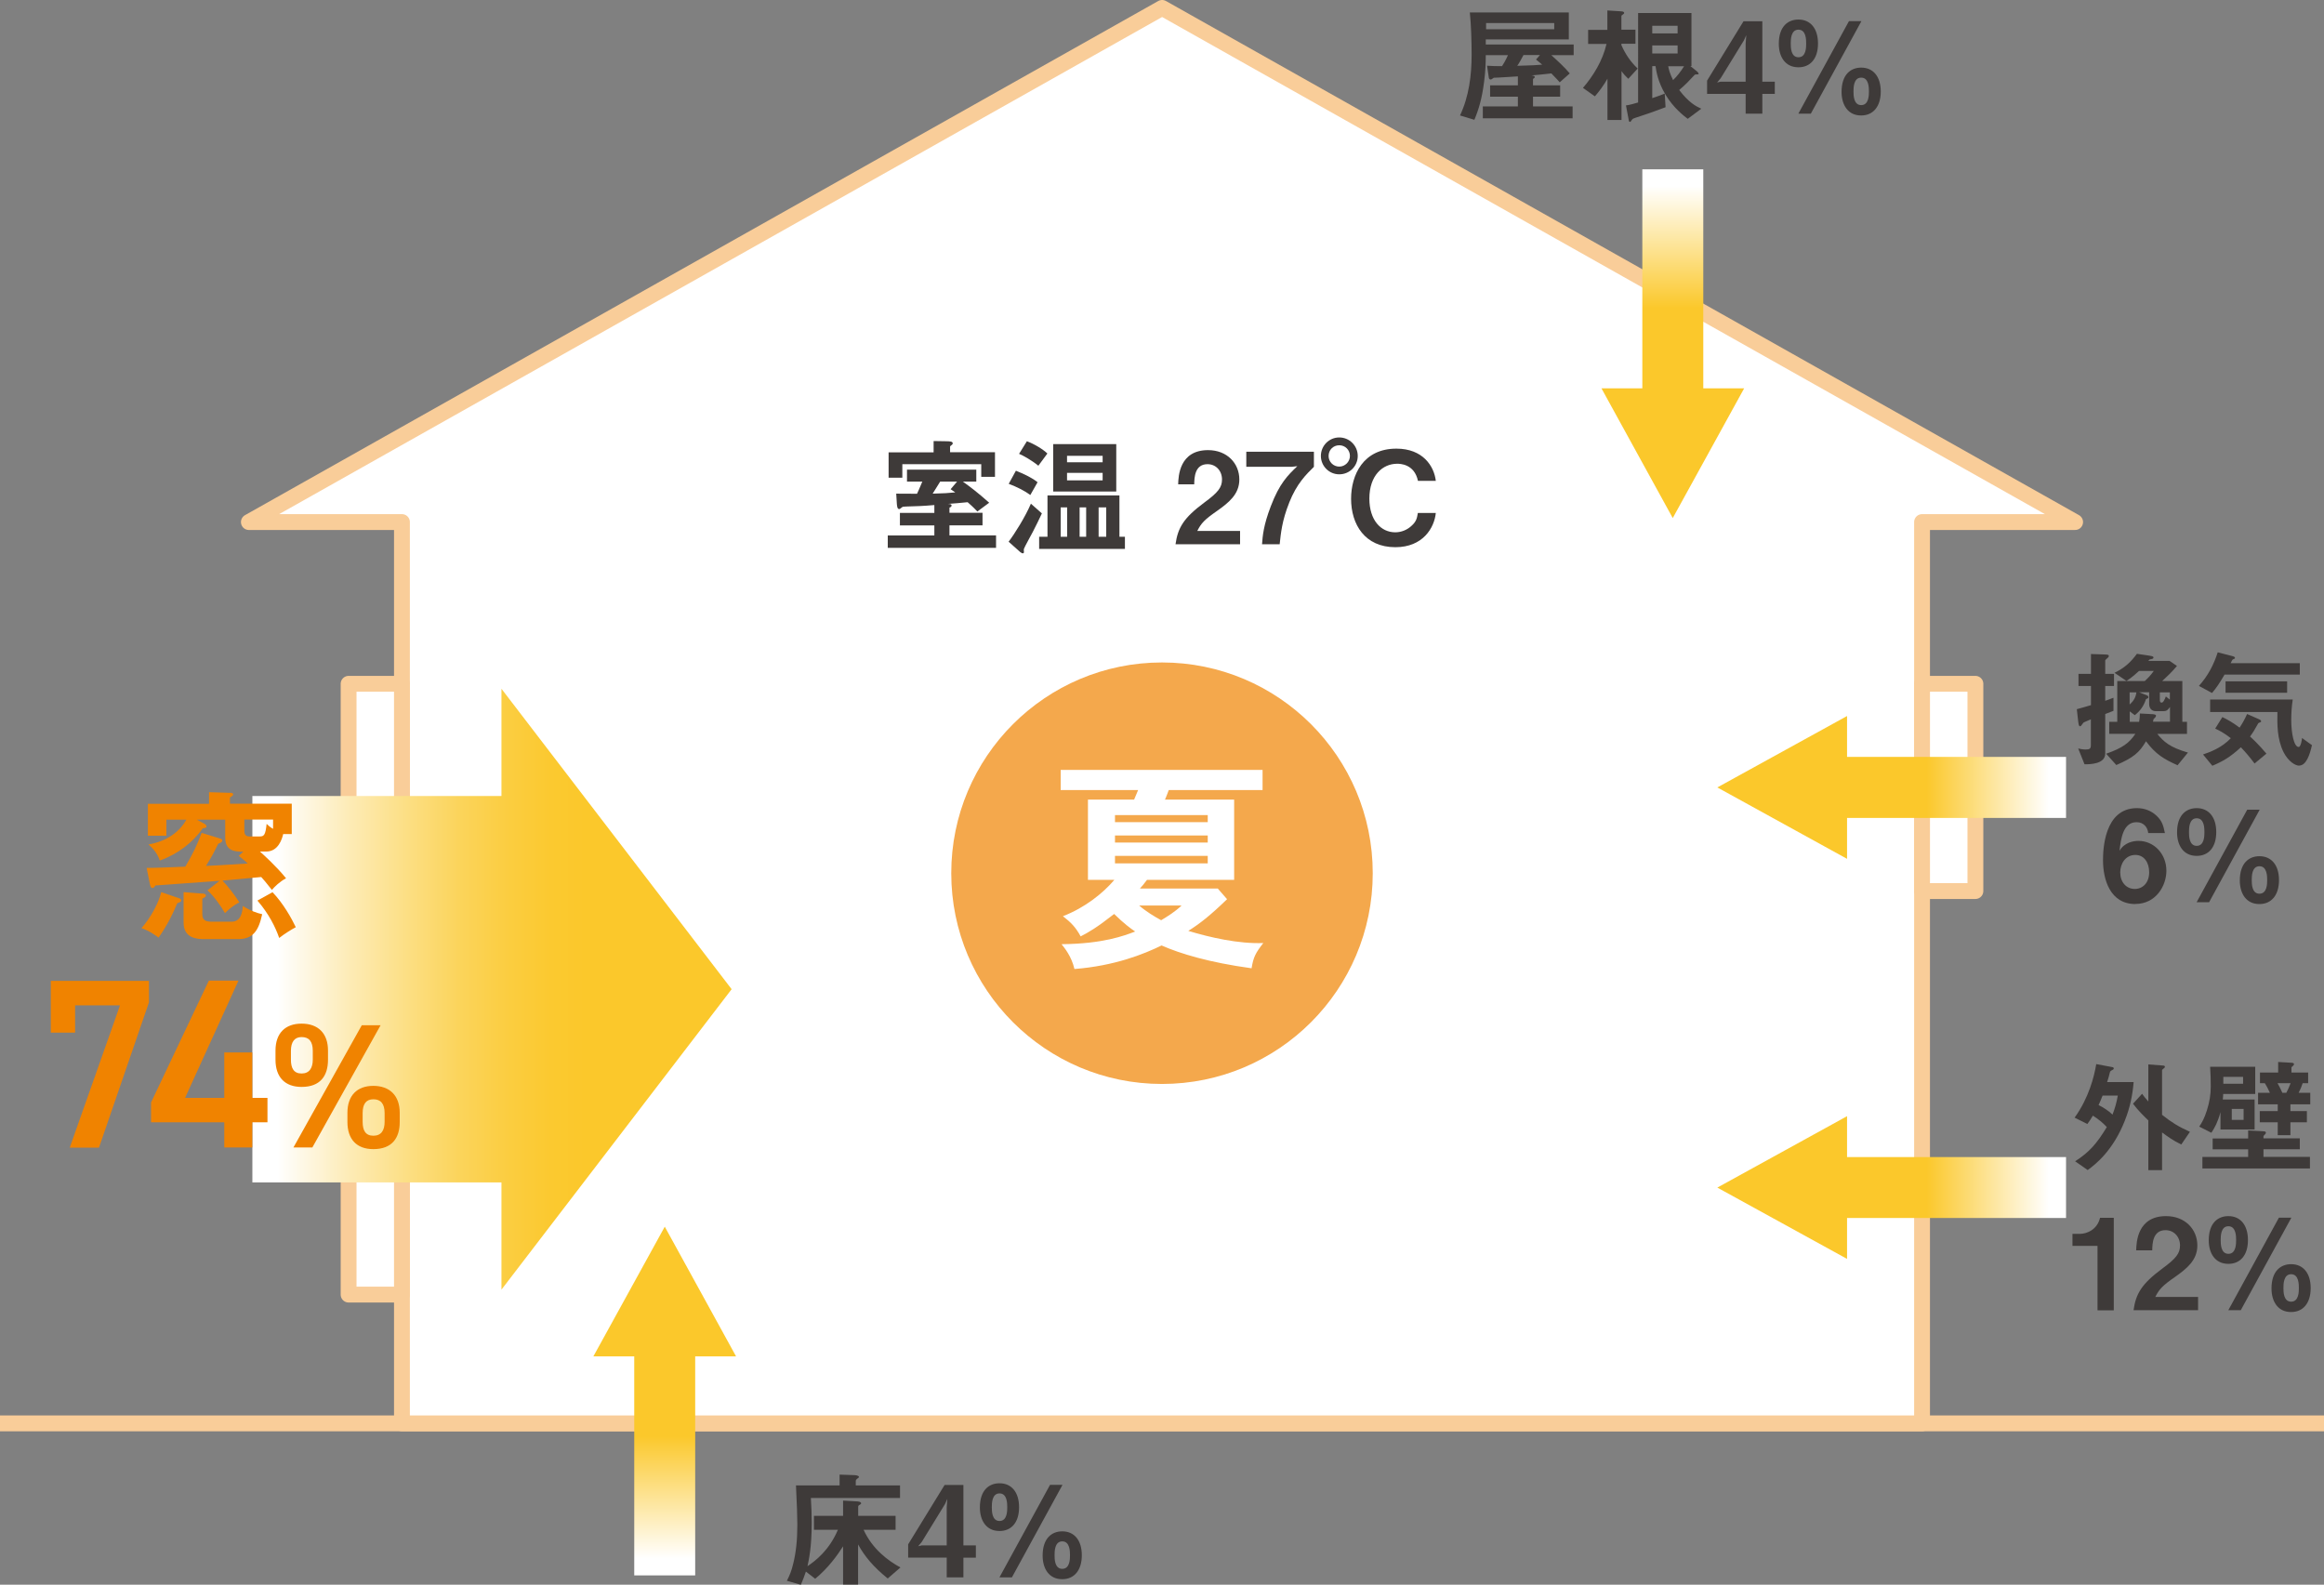
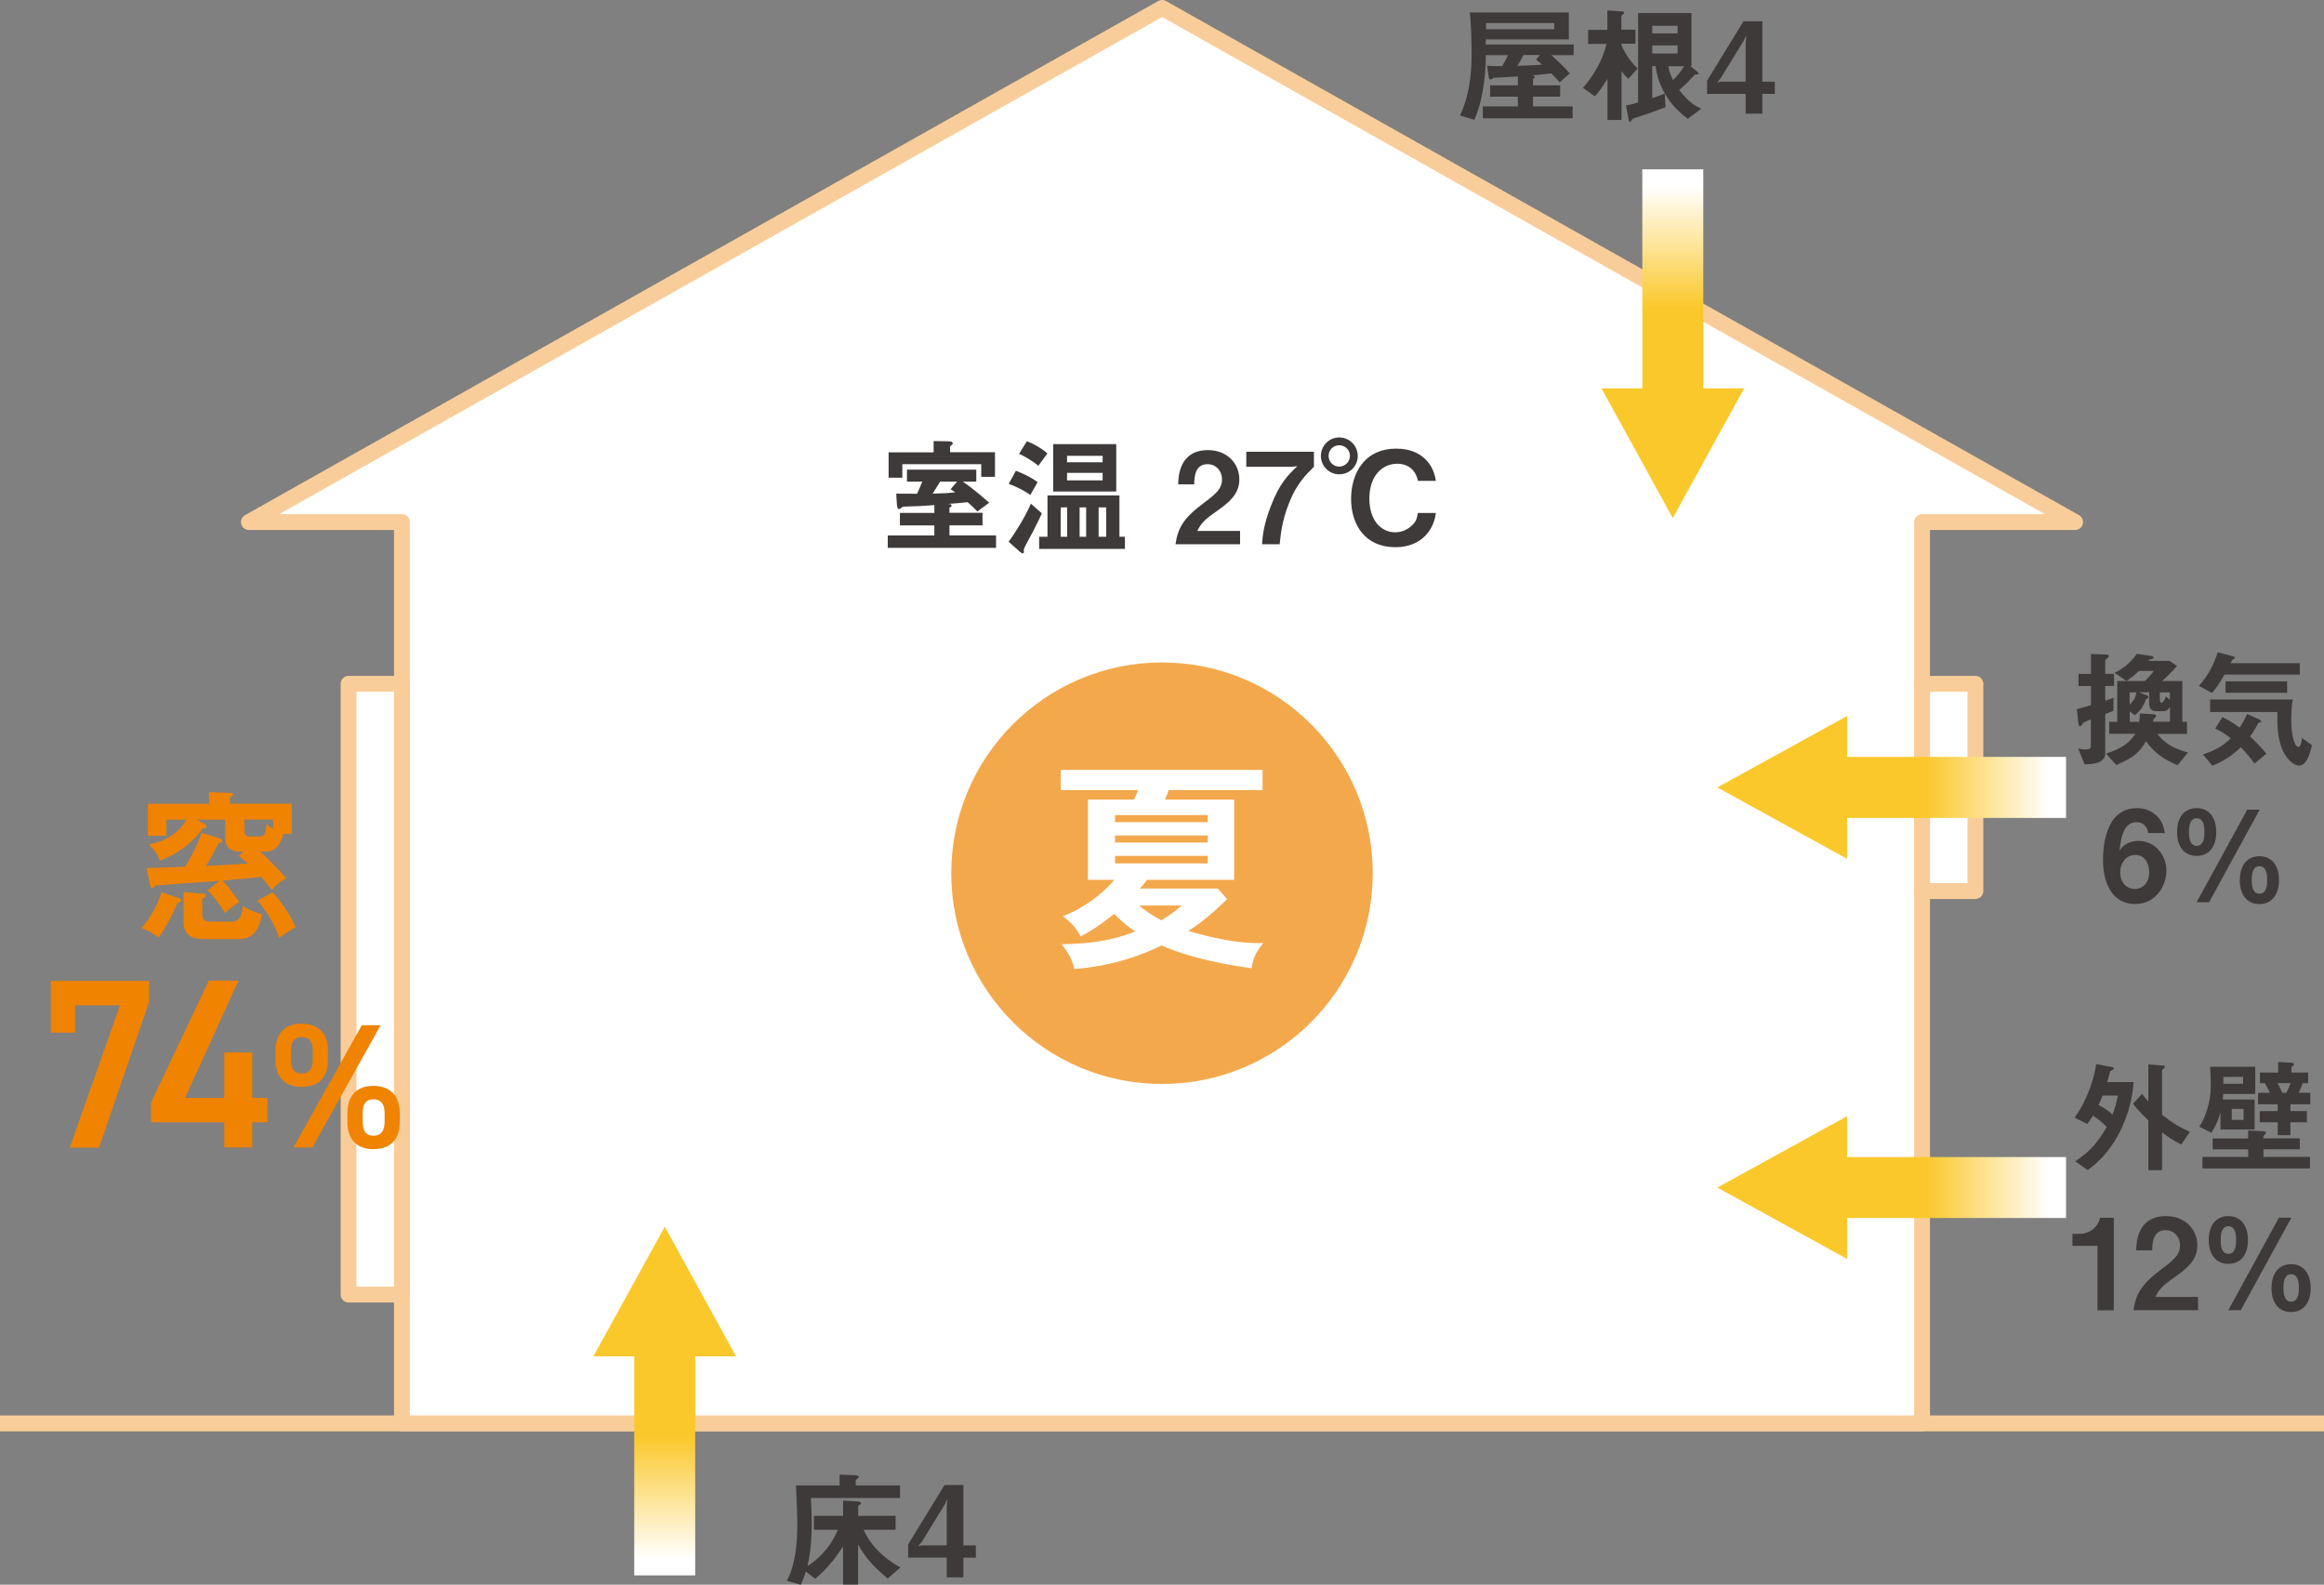
<svg xmlns="http://www.w3.org/2000/svg" xmlns:xlink="http://www.w3.org/1999/xlink" id="_レイヤー_2" data-name="レイヤー 2" viewBox="0 0 220 150.01">
  <rect x="0" y="0" width="220" height="150.01" fill="#808080" stroke="none" />
  <defs>
    <style>
      .cls-1 {
        fill: url(#_名称未設定グラデーション_32-2);
      }

      .cls-1, .cls-2, .cls-3, .cls-4, .cls-5, .cls-6, .cls-7, .cls-8, .cls-9 {
        stroke-width: 0px;
      }

      .cls-2 {
        fill: url(#_名称未設定グラデーション_32-4);
      }

      .cls-3 {
        fill: url(#_名称未設定グラデーション_32-3);
      }

      .cls-4 {
        fill: url(#_名称未設定グラデーション_26);
      }

      .cls-5 {
        fill: url(#_名称未設定グラデーション_32);
      }

      .cls-10 {
        stroke: #f9cd99;
        stroke-linejoin: round;
        stroke-width: 1.5px;
      }

      .cls-10, .cls-9 {
        fill: #fff;
      }

      .cls-6 {
        fill: #f4a84c;
      }

      .cls-7 {
        fill: #3e3a39;
      }

      .cls-8 {
        fill: #f08300;
      }
    </style>
    <linearGradient id="_名称未設定グラデーション_26" data-name="名称未設定グラデーション 26" x1="10822.12" y1="6993.39" x2="10888.43" y2="6993.39" gradientTransform="translate(10912.71 7087.02) rotate(-180)" gradientUnits="userSpaceOnUse">
      <stop offset=".53" stop-color="#fbc82b" />
      <stop offset=".58" stop-color="#fbc930" />
      <stop offset=".64" stop-color="#fbcd40" />
      <stop offset=".71" stop-color="#fbd45b" />
      <stop offset=".78" stop-color="#fcde81" />
      <stop offset=".86" stop-color="#fdeab1" />
      <stop offset=".94" stop-color="#fef9ea" />
      <stop offset=".97" stop-color="#fff" />
    </linearGradient>
    <linearGradient id="_名称未設定グラデーション_32" data-name="名称未設定グラデーション 32" x1="10928.52" y1="6974.4" x2="10943.18" y2="6974.4" gradientTransform="translate(11122.51 7086.81) rotate(-180)" gradientUnits="userSpaceOnUse">
      <stop offset="0" stop-color="#fff" />
      <stop offset=".79" stop-color="#fbc82b" />
    </linearGradient>
    <linearGradient id="_名称未設定グラデーション_32-2" data-name="名称未設定グラデーション 32" x1="1910.14" y1="9045.32" x2="1924.8" y2="9045.32" gradientTransform="translate(9203.67 -1892.52) rotate(90)" xlink:href="#_名称未設定グラデーション_32" />
    <linearGradient id="_名称未設定グラデーション_32-3" data-name="名称未設定グラデーション 32" x1="8792.88" y1="-2049.5" x2="8807.53" y2="-2049.5" gradientTransform="translate(2112.43 8940.42) rotate(-90)" xlink:href="#_名称未設定グラデーション_32" />
    <linearGradient id="_名称未設定グラデーション_32-4" data-name="名称未設定グラデーション 32" x1="10928.52" y1="7012.27" x2="10943.18" y2="7012.27" xlink:href="#_名称未設定グラデーション_32" />
  </defs>
  <g id="_レイヤー_1-2" data-name="レイヤー 1">
    <g>
      <line class="cls-10" y1="134.74" x2="220" y2="134.74" />
      <g>
        <polygon class="cls-10" points="196.44 49.42 110.01 .75 23.56 49.42 38.05 49.42 38.05 134.74 181.95 134.74 181.95 49.42 196.44 49.42" />
        <g>
          <path class="cls-7" d="m84.04,51.87v-1.18h4.41v-.95h-3.26v-1.19h3.26v-.74c-1.16.1-1.68.11-2.69.14-.28.01-.3.01-.41.1-.12.1-.17.14-.23.14-.18,0-.2-.28-.22-.49l-.06-.97c.62.01.76.01,1.97.01.14-.3.18-.38.5-1.15h-1.45v-1.13h6.56v1.13h-1.27c.68.49,1.38,1.01,2.49,2l-1.12.83c-.44-.47-.72-.7-.92-.88-.65.07-1.32.12-1.86.16l.18.02c.11.01.16.06.16.14,0,.12-.14.17-.2.19v.49h3.13v1.19h-3.13v.95h4.41v1.18h-10.27Zm8.85-6.72v-1.21h-7.47v1.28h-1.3v-2.4h4.26v-1.07l1.25.02c.32.01.56.02.56.2,0,.07-.05.11-.08.14-.12.08-.17.13-.17.18v.52h4.25v2.33h-1.3Zm-3.89.44c-.28.46-.49.8-.71,1.14,1-.02,1.56-.06,2.14-.12-.2-.13-.23-.16-.44-.3l.61-.72h-1.59Z" />
          <path class="cls-7" d="m97.77,50.35c-.13.26-.8,1.45-.85,1.63-.01.04.01.24.01.29,0,.08-.06.11-.12.11-.08,0-.2-.11-.24-.13l-1.09-.97c.58-.76,1.58-2.36,2.11-3.6l1.04.92c-.28.59-.56,1.18-.86,1.75Zm-.23-3.49c-.54-.4-1.3-.78-2.05-1.06l.68-1.24c.82.32,1.61.72,2.05,1.09l-.68,1.2Zm.76-2.77c-.61-.5-1.44-.97-1.83-1.13l.74-1.19c.71.26,1.54.77,1.94,1.16l-.85,1.15Zm.07,7.87v-1.15h.79v-3.91h6.81v3.91h.52v1.15h-8.12Zm1.33-5.43v-4.49h5.97v4.49h-5.97Zm1.32,1.5h-.61v2.78h.61v-2.78Zm3.36-4.88h-3.37v.61h3.37v-.61Zm0,1.61h-3.37v.71h3.37v-.71Zm-1.56,3.27h-.62v2.78h.62v-2.78Zm1.9,0h-.72v2.78h.72v-2.78Z" />
          <path class="cls-7" d="m111.28,51.52c.22-1.56.76-2.49,2.73-3.95,1.28-.94,1.67-1.42,1.67-2.18,0-.83-.58-1.45-1.37-1.45-1.21,0-1.25,1.26-1.26,1.91h-1.52c.02-.78.12-3.24,2.83-3.24,1.8,0,2.96,1.25,2.96,2.78,0,1.4-1,2.19-2.13,2.99-1.18.82-1.48,1.15-1.85,1.88h4.05v1.26h-6.12Z" />
          <path class="cls-7" d="m122.04,47.59c-.68,1.7-.79,2.89-.9,3.93h-1.67c.06-.8.13-1.77.83-3.6.82-2.16,1.61-2.93,2.51-3.79l-.54.06h-4.29v-1.43h6.4v1.43c-.73.72-1.62,1.58-2.34,3.39Z" />
          <path class="cls-7" d="m125.04,43.16c0-.96.77-1.75,1.74-1.75s1.75.79,1.75,1.75-.77,1.74-1.75,1.74-1.74-.8-1.74-1.74Zm2.75,0c0-.56-.44-1.01-1.01-1.01s-1.01.44-1.01,1.01.46,1.01,1.01,1.01,1.01-.46,1.01-1.01Zm6.44,2.36c-.34-1.62-1.73-1.62-1.97-1.62-1.37,0-2.63,1.1-2.63,3.3,0,2.05,1.1,3.19,2.45,3.19.56,0,1.14-.22,1.58-.65.41-.38.48-.68.56-1.18h1.7c-.14,1.4-1.21,3.24-3.83,3.24-2.88,0-4.19-2.15-4.19-4.58,0-2.25,1.14-4.75,4.29-4.75,2.51,0,3.57,1.66,3.73,3.05h-1.72Z" />
        </g>
        <g>
          <path class="cls-7" d="m146.84,5.21c.61.55,1.22,1.1,1.76,1.74l-.95.84c-.14-.16-.34-.38-.79-.84-.65.08-1.37.14-1.89.19.17.02.32.05.32.16,0,.07-.1.12-.17.17v.61h2.57v1.07h-2.57v.92h3.75v1.13h-8.5v-1.13h3.32v-.92h-2.63v-1.07h2.63v-.85c-.71.05-1.73.11-1.8.11-.06,0-.4.01-.48.02-.04.01-.22.17-.28.17-.16,0-.19-.12-.2-.24l-.16-1.07c.47.04.89.04,1.42.04.12-.17.37-.6.56-1.04h-2.1c-.01.8-.02,1.45-.16,2.53-.2,1.57-.5,2.59-.92,3.59l-1.36-.41c.85-1.8,1.1-3.8,1.1-5.78,0-1.19-.05-2.85-.17-3.97h9.37v2.55h-7.86v.48h8.32v1.01h-2.16Zm.29-3.03h-6.45v.59h6.45v-.59Zm-1.72,3.45l.37-.42h-1.56c-.19.36-.42.79-.59,1.02,1.46-.04,1.81-.06,2.36-.11-.19-.17-.22-.18-.59-.49Z" />
          <path class="cls-7" d="m154.15,7.47c-.32-.31-.47-.48-.65-.74v4.63h-1.33v-3.91c-.34.61-.82,1.25-1.19,1.67l-1.13-.8c.98-1.14,1.86-2.57,2.23-4.16h-1.74v-1.33h1.82V.99l1.27.08c.23.01.32.06.32.16,0,.06-.05.08-.08.11-.17.12-.18.13-.18.19v1.28h1.33v1.33h-1.33v.13c.38.86.84,1.55,1.54,2.22l-.89.97Zm5.62,3.78c-.38-.29-1.34-1.02-2.1-2.28-.74-1.24-.88-2.24-.95-2.71h-.31v3.03c.6-.2.82-.28,1.18-.43l.08,1.29c-.95.36-1.9.7-2.85,1-.19.06-.25.08-.34.2-.12.17-.13.19-.17.19-.11,0-.12-.12-.14-.25l-.25-1.31c.37-.05.83-.18,1.15-.28V1.23h5.05v5.02h-.1l.65.53s.13.13.13.2c0,.06-.06.06-.14.06-.16,0-.2.01-.25.06-.5.54-.88.94-1.45,1.42.91,1.19,1.58,1.54,2.09,1.77l-1.27.95Zm-.96-8.81h-2.4v.72h2.4v-.72Zm0,1.86h-2.4v.76h2.4v-.76Zm-.89,1.97c.07.35.14.66.46,1.31.37-.34.78-.88,1.04-1.31h-1.5Z" />
          <path class="cls-7" d="m166.83,8.89v1.87h-1.58v-1.87h-3.65v-1.26l3.45-5.62h1.78v5.72h1.18v1.16h-1.18Zm-1.76-5.04l-2.18,3.55-.34.41.34-.08h2.36v-3.61l.06-.79-.24.53Z" />
-           <path class="cls-7" d="m172.1,4.12c0,1.44-.73,2.25-1.85,2.25-1.26,0-1.86-1-1.86-2.23,0-1.62.85-2.29,1.86-2.29,1.13,0,1.85.84,1.85,2.27Zm-2.58,0c0,.34,0,1.3.73,1.3s.73-.96.73-1.3,0-1.31-.73-1.31-.73.96-.73,1.31Zm.72,6.64l4.79-8.76h1.18l-4.79,8.76h-1.18Zm7.8-2.1c0,1.44-.73,2.27-1.85,2.27-1.26.01-1.86-1.01-1.86-2.23,0-1.63.85-2.3,1.86-2.3,1.13,0,1.85.84,1.85,2.27Zm-2.58,0c0,.34,0,1.29.73,1.29s.73-.96.73-1.29,0-1.31-.73-1.31-.73.96-.73,1.31Z" />
        </g>
        <g>
          <path class="cls-7" d="m84.02,149.41c-1.32-1.07-2.16-2.06-2.79-3.21v3.8h-1.42v-3.62c-.55.85-1.39,2.04-2.64,3.07l-.88-.68c-.16.47-.29.82-.48,1.25l-1.32-.38c.25-.5.43-.89.61-1.66.25-1.03.38-2.18.38-3.66,0-.53-.04-2.02-.13-3.71h4.13v-1.02l1.43.05s.4.02.4.17c0,.05-.06.1-.11.13-.14.1-.19.17-.19.25v.42h4.19v1.19h-8.44c.05.66.08,1.73.08,2.33,0,2.39-.28,3.55-.4,4.13.77-.52,2.06-1.51,2.88-3.45h-2.27v-1.32h2.76v-1.44l1.24.07c.1,0,.47.02.47.19,0,.06-.11.12-.14.14-.04.01-.14.08-.14.16v.88h3.54v1.32h-3.03c.84,1.85,2.35,2.95,3.49,3.57l-1.2,1.04Z" />
          <path class="cls-7" d="m91.2,147.45v1.87h-1.58v-1.87h-3.65v-1.26l3.45-5.62h1.78v5.72h1.18v1.16h-1.18Zm-1.76-5.04l-2.18,3.55-.34.41.34-.08h2.36v-3.61l.06-.79-.24.53Z" />
-           <path class="cls-7" d="m96.47,142.68c0,1.44-.73,2.25-1.85,2.25-1.26,0-1.86-1-1.86-2.23,0-1.62.85-2.29,1.86-2.29,1.13,0,1.85.84,1.85,2.27Zm-2.58,0c0,.34,0,1.3.73,1.3s.73-.96.73-1.3,0-1.31-.73-1.31-.73.96-.73,1.31Zm.72,6.64l4.79-8.76h1.18l-4.79,8.76h-1.18Zm7.8-2.1c0,1.44-.73,2.27-1.85,2.27-1.26.01-1.86-1.01-1.86-2.23,0-1.63.85-2.3,1.86-2.3,1.13,0,1.85.84,1.85,2.27Zm-2.58,0c0,.34,0,1.29.73,1.29s.73-.96.73-1.29,0-1.31-.73-1.31-.73.96-.73,1.31Z" />
        </g>
        <rect class="cls-10" x="33" y="64.73" width="5.05" height="57.82" />
        <rect class="cls-10" x="181.95" y="64.73" width="5.05" height="19.62" />
-         <polygon class="cls-4" points="23.89 111.93 47.47 111.93 47.47 122.08 69.26 93.64 47.47 65.2 47.47 75.35 23.89 75.35 23.89 111.93" />
        <polygon class="cls-5" points="174.85 105.66 162.57 112.42 174.85 119.17 174.85 115.3 195.58 115.3 195.58 109.53 174.85 109.53 174.85 105.66" />
        <polygon class="cls-1" points="151.6 36.76 158.35 49.04 165.11 36.76 161.24 36.76 161.24 16.03 155.47 16.03 155.47 36.76 151.6 36.76" />
        <polygon class="cls-3" points="69.68 128.4 62.93 116.12 56.17 128.4 60.04 128.4 60.04 149.13 65.81 149.13 65.81 128.4 69.68 128.4" />
        <polygon class="cls-2" points="174.85 67.78 162.57 74.54 174.85 81.3 174.85 77.43 195.58 77.43 195.58 71.65 174.85 71.65 174.85 67.78" />
        <g>
          <path class="cls-8" d="m16.96,85.03s.2.06.2.21c0,.14-.2.2-.38.26-.4.96-.87,1.97-1.77,3.26-.23-.18-.9-.67-1.62-.9.9-1.01,1.65-2.44,1.87-3.41l1.69.58Zm3.84-1.65c-.96.08-5.21.37-6.08.44-.11.15-.17.24-.29.24s-.18-.11-.23-.32l-.32-1.58c.84,0,2.74-.08,3.66-.12.75-1.28,1.1-2.01,1.55-3.2l1.69.52c.2.06.26.11.26.2,0,.17-.17.23-.38.31-.46.93-.66,1.3-1.16,2.1.75-.03,1.07-.05,3.95-.23-.32-.31-.58-.5-.85-.72l.44-.4c-.72,0-1.72,0-1.72-1.34v-1.69h-2.7l.66.35c.12.06.27.15.27.29s-.09.14-.35.17c-.9,1.31-2.35,2.45-4.07,3.06-.26-.76-.7-1.19-1.07-1.52,2.56-.44,3.45-2.1,3.58-2.35h-1.89v1.52h-1.75v-3.02h5.79v-1.1l1.98.06c.12,0,.3,0,.3.15,0,.09-.08.15-.3.3v.58h5.85v2.87h-.81c-.11.47-.46,1.66-1.62,1.66h-.58c.3.27,1.52,1.36,2.47,2.53-.58.3-1.1.81-1.34,1.1-.56-.72-.78-.96-1.01-1.22-1.78.17-1.98.18-3.67.34.44.44,1.14,1.33,1.6,2.06-.55.26-1.16.79-1.36,1.02-.38-.67-1.05-1.6-1.66-2.16l1.14-.9Zm-1.65,1.2c.11.02.34.02.34.2,0,.11-.05.12-.34.29v1.46c0,.64.4.72.93.72h1.84c.93,0,1.02-.98,1.07-1.49.66.44,1.39.69,1.83.78-.35,1.63-.91,2.36-2.3,2.36h-3.16c-.75,0-1.98-.09-1.98-1.57v-2.88l1.77.14Zm3.98-7v.99c0,.21,0,.61.46.61h1.01c.4,0,.53-.15.64-1.19.17.17.32.3.61.47v-.88h-2.71Zm2.67,6.88c1.01,1.05,1.81,2.48,2.2,3.31-.38.2-1.05.61-1.57,1.02-.35-1.02-.99-2.3-2.06-3.54l1.43-.79Z" />
          <path class="cls-8" d="m4.81,97.74v-4.89h9.29v2.04l-4.73,13.75h-2.77l4.76-13.47h-4.25v2.58h-2.29Z" />
          <path class="cls-8" d="m22.57,92.84l-5.05,11.09h3.71v-4.3h2.65v4.3h1.44v2.31h-1.44v2.38h-2.65v-2.38h-6.93v-1.88l5.47-11.53h2.81Z" />
          <path class="cls-8" d="m31.05,100.32c0,1.51-.72,2.57-2.5,2.57-1.59,0-2.47-.94-2.47-2.57v-.87c0-1.63.91-2.55,2.47-2.55s2.5.91,2.5,2.55v.87Zm-1.44-.02v-.82c0-.89-.35-1.31-1.06-1.31-.65,0-1.01.44-1.01,1.31v.82c0,.82.27,1.32,1.01,1.32s1.06-.52,1.06-1.32Zm6.42-3.25l-6.46,11.57h-1.79l6.47-11.57h1.78Zm1.81,9.16c0,1.51-.72,2.57-2.5,2.57-1.58,0-2.45-.94-2.45-2.57v-.87c0-1.63.91-2.55,2.45-2.55s2.5.91,2.5,2.55v.87Zm-1.43-.02v-.82c0-.89-.37-1.31-1.06-1.31s-1.02.44-1.02,1.31v.82c0,.82.27,1.32,1.02,1.32s1.06-.52,1.06-1.32Z" />
        </g>
        <g>
          <path class="cls-7" d="m196.61,67.13c.46-.12.86-.24,1.33-.38v-1.81h-1.18v-1.15h1.18v-1.88l1.19.04c.44.01.5.04.5.14,0,.08-.05.13-.1.18-.07.06-.24.2-.24.25v1.27h.83v1.15h-.83v1.4c.22-.07.32-.12.78-.29v1.24c-.37.14-.42.17-.78.3v3.74c0,1-1.42,1.02-1.96,1.02l-.6-1.5c.16.04.4.1.72.1.36,0,.48-.08.48-.41v-2.45c-.07.04-.64.28-.66.29-.05.02-.07.07-.12.13-.12.17-.17.24-.24.24-.13,0-.14-.2-.18-.47l-.13-1.15Zm2.77,4.22c1.54-.54,2.19-1.02,2.76-1.88h-2.47v-1.14h.76v-3.86h2.6c.24-.22.55-.52.86-.96h-1.4c-.58.54-.9.76-1.19.95l-1.13-.77c1.02-.5,1.58-1.07,2.12-1.8l1.14.17c.4.06.43.11.43.18,0,.12-.11.14-.38.19l-.11.13h2.01l.7.48c-.49.59-.91.97-1.4,1.43h1.91v3.86h.44v1.14h-2.81c.6.74,1.18,1.27,2.9,1.77l-.98,1.2c-1.3-.58-2.07-1.04-2.99-2.27-.64,1.09-1.2,1.55-2.81,2.25l-.97-1.08Zm2.22-3.02h.9c.05-.25.06-.5.07-.79l1.12.06c.11,0,.41.02.41.14,0,.13-.14.25-.23.32-.04.14-.04.16-.06.26h1.61v-1.4c-.19.28-.31.4-.62.4h-.74c-.37,0-.61-.28-.61-.67v-1.12h-.96l.72.28c.17.06.17.17.17.19,0,.08-.07.12-.23.18-.22.65-.52,1.09-1.06,1.52l-.48-.36v.98Zm0-2.79v1.15c.41-.36.58-.7.64-1.15h-.64Zm3.81.7v-.7h-.95v.68c0,.13.01.29.17.29s.28-.28.4-.58l.38.3Z" />
          <path class="cls-7" d="m210.58,63.87c-.46.79-.77,1.25-1.18,1.73l-1.24-.67c.86-.96,1.4-2,1.78-3.18l1.46.38s.17.05.17.13c0,.04-.01.06-.02.08-.02.01-.14.07-.17.08-.06.04-.07.07-.22.36h6.55v1.08h-7.14Zm2.85,8.41c-.53-.7-.85-1.07-1.3-1.54-1.01.94-1.75,1.35-2.7,1.75l-.88-1.07c.64-.22,1.76-.62,2.63-1.54-.67-.52-1.08-.72-1.48-.91l.68-1.09c.47.23.92.47,1.63,1,.29-.44.47-.76.71-1.29l1.14.5c.06.02.19.1.19.19,0,.06-.06.08-.1.1-.06.02-.16.06-.18.1-.38.67-.43.77-.77,1.24.31.28.77.71,1.55,1.62l-1.14.95Zm4.22.2c-.37,0-1.03-.4-1.48-1.28-.62-1.25-.6-2.66-.58-3.8h-6.37v-1.18h7.82c-.1.65-.14,1.29-.14,1.95,0,1.21.25,2.54.7,2.54.2,0,.31-.66.32-.85l.94.68c-.2.89-.54,1.93-1.21,1.93Zm-6.97-6.9v-1.08h5.83v1.08h-5.83Z" />
          <path class="cls-7" d="m202.15,85.58c-2.41,0-3.07-2.34-3.07-4.14,0-.92.08-4.94,3.21-4.94.72,0,1.37.25,1.87.73.48.46.62.84.78,1.63h-1.58c-.05-.54-.43-1.03-1.1-1.03-1.28,0-1.48,1.54-1.62,2.71.46-.79,1.31-.94,1.79-.94,1.46,0,2.65,1.21,2.65,2.83,0,1.44-1.01,3.14-2.93,3.14Zm0-4.65c-.95,0-1.44.84-1.44,1.65,0,.91.56,1.57,1.38,1.57.73,0,1.36-.56,1.36-1.58,0-.94-.5-1.64-1.3-1.64Z" />
          <path class="cls-7" d="m209.8,78.77c0,1.44-.73,2.25-1.85,2.25-1.26,0-1.86-1-1.86-2.23,0-1.62.85-2.29,1.86-2.29,1.13,0,1.85.84,1.85,2.27Zm-2.58,0c0,.34,0,1.3.73,1.3s.73-.96.73-1.3,0-1.31-.73-1.31-.73.96-.73,1.31Zm.72,6.64l4.79-8.76h1.18l-4.79,8.76h-1.18Zm7.8-2.1c0,1.44-.73,2.27-1.85,2.27-1.26.01-1.86-1.01-1.86-2.23,0-1.63.85-2.3,1.86-2.3,1.13,0,1.85.84,1.85,2.27Zm-2.58,0c0,.34,0,1.29.73,1.29s.73-.96.73-1.29,0-1.31-.73-1.31-.73.96-.73,1.31Z" />
        </g>
        <g>
          <path class="cls-7" d="m201.16,106.05c-1.14,2.91-2.82,4.19-3.53,4.71l-1.19-.83c1.34-.86,2.05-1.67,3-3.24-.38-.41-.85-.79-1.32-1.08-.17.29-.32.52-.52.79l-1.21-.6c1.34-1.85,1.86-3.9,2.05-5.07l1.55.29c.06.01.11.06.11.13s-.11.13-.14.14c-.19.1-.2.13-.23.23-.1.37-.13.54-.26.91h2.51c-.1,1.24-.36,2.46-.82,3.61Zm-2.12-2.34c-.13.35-.23.56-.38.9.4.19.95.54,1.32.9.25-.66.37-1.09.5-1.8h-1.44Zm7.45,4.63c-.78-.37-1.33-.78-1.82-1.14v3.57h-1.3v-4.71c-.37-.36-.98-.94-1.45-1.58l.86-.94c.12.17.29.4.59.73v-3.51l1.43.11c.06,0,.14.04.14.11s-.06.12-.08.13c-.14.12-.19.16-.19.2v4.22c.89.71,1.55,1.12,2.64,1.61l-.82,1.2Z" />
          <path class="cls-7" d="m210.46,103.56c-.01.13-.02.41-.04.52h3.01v2.84h-3.23v-1.64c-.26.96-.53,1.44-.86,1.95l-1.15-.58c.25-.38.48-.76.73-1.56.24-.76.36-1.45.36-2.25,0-.55-.02-1.32-.06-1.86h4.27v2.58h-3.03Zm-1.97,7.06v-1.1h4.33v-.72h-3.36v-1.03h3.36v-.76l1.44.08c.13.01.24.02.24.13,0,.07-.07.16-.11.19-.1.08-.12.13-.12.18v.17h3.44v1.03h-3.44v.72h4.4v1.1h-10.18Zm3.85-8.68h-1.87v.65h1.87v-.65Zm.05,3.03h-1.12v1.04h1.12v-1.04Zm4.43-.43v.64h1.56v1.06h-1.56v1.22h-1.2v-1.22h-1.7v-1.06h1.7v-.64h-1.86v-1.09h1.12c-.2-.43-.32-.67-.48-.91h-.46v-1.01h1.72v-1l1.24.07c.07,0,.26.01.26.14,0,.05-.02.08-.11.17-.1.07-.13.11-.13.16v.46h1.58v1.01h-.52c-.1.3-.2.56-.38.91h1.1v1.09h-1.88Zm-1.22-2c.14.24.24.42.46.91h.37c.17-.32.25-.5.41-.91h-1.24Z" />
          <path class="cls-7" d="m198.56,124.03v-6.09h-2.37v-1.14h.7c.64,0,1.64-.38,1.91-1.52h1.3v8.76h-1.52Z" />
          <path class="cls-7" d="m201.97,124.03c.22-1.56.76-2.49,2.73-3.95,1.28-.94,1.67-1.42,1.67-2.18,0-.83-.58-1.45-1.37-1.45-1.21,0-1.25,1.26-1.26,1.91h-1.52c.02-.78.12-3.24,2.83-3.24,1.8,0,2.96,1.25,2.96,2.78,0,1.4-1,2.19-2.13,2.99-1.18.82-1.48,1.15-1.85,1.88h4.05v1.26h-6.12Z" />
          <path class="cls-7" d="m212.8,117.39c0,1.44-.73,2.25-1.85,2.25-1.26,0-1.86-1-1.86-2.23,0-1.62.85-2.29,1.86-2.29,1.13,0,1.85.84,1.85,2.27Zm-2.58,0c0,.34,0,1.3.73,1.3s.73-.96.73-1.3,0-1.31-.73-1.31-.73.96-.73,1.31Zm.72,6.64l4.79-8.76h1.18l-4.79,8.76h-1.18Zm7.8-2.1c0,1.44-.73,2.27-1.85,2.27-1.26.01-1.86-1.01-1.86-2.23,0-1.63.85-2.3,1.86-2.3,1.13,0,1.85.84,1.85,2.27Zm-2.58,0c0,.34,0,1.29.73,1.29s.73-.96.73-1.29,0-1.31-.73-1.31-.73.96-.73,1.31Z" />
        </g>
      </g>
      <g>
        <circle class="cls-6" cx="110" cy="82.66" r="19.95" />
        <path class="cls-9" d="m102.99,83.29v-7.6h4.37c.13-.29.19-.44.38-.9h-7.33v-1.91h19.11v1.91h-8.88c-.04.1-.29.78-.36.9h6.55v7.6h-8.25c-.27.36-.44.57-.67.82h7.37l.88,1.01c-1.62,1.57-2.6,2.33-3.67,3,2.08.63,4.77,1.24,7.1,1.15-.73.94-.94,1.32-1.11,2.39-4.03-.55-6.78-1.39-8.52-2.16-1.68.82-4.43,1.93-8.25,2.23-.27-1.2-.97-2.04-1.22-2.35,3.95-.04,5.92-.8,6.97-1.2-.44-.29-1.07-.76-1.99-1.66-1.66,1.3-2.39,1.72-3.17,2.12-.48-.88-.92-1.32-1.68-1.91,2.08-.8,3.8-2.18,4.87-3.44h-2.48Zm11.34-5.46v-.67h-8.78v.67h8.78Zm-8.78,1.26v.67h8.78v-.67h-8.78Zm0,1.93v.71h8.78v-.71h-8.78Zm2.29,4.7c.63.55,1.45,1.05,2.08,1.39.57-.34,1.32-.8,1.93-1.39h-4.01Z" />
      </g>
    </g>
  </g>
</svg>